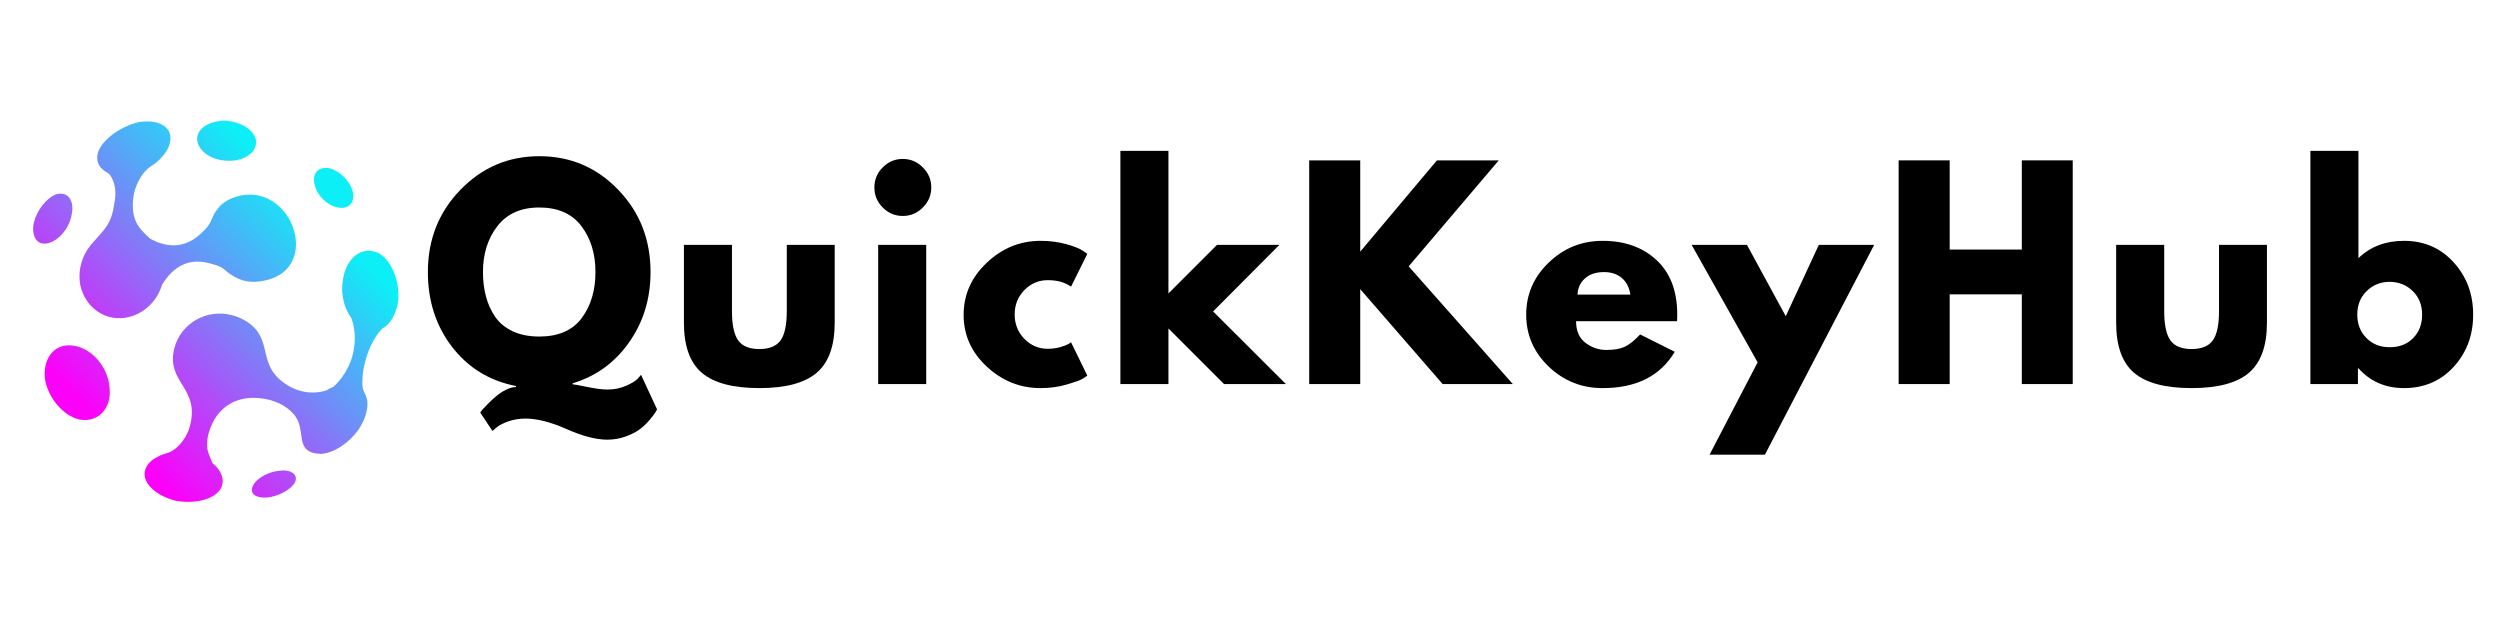
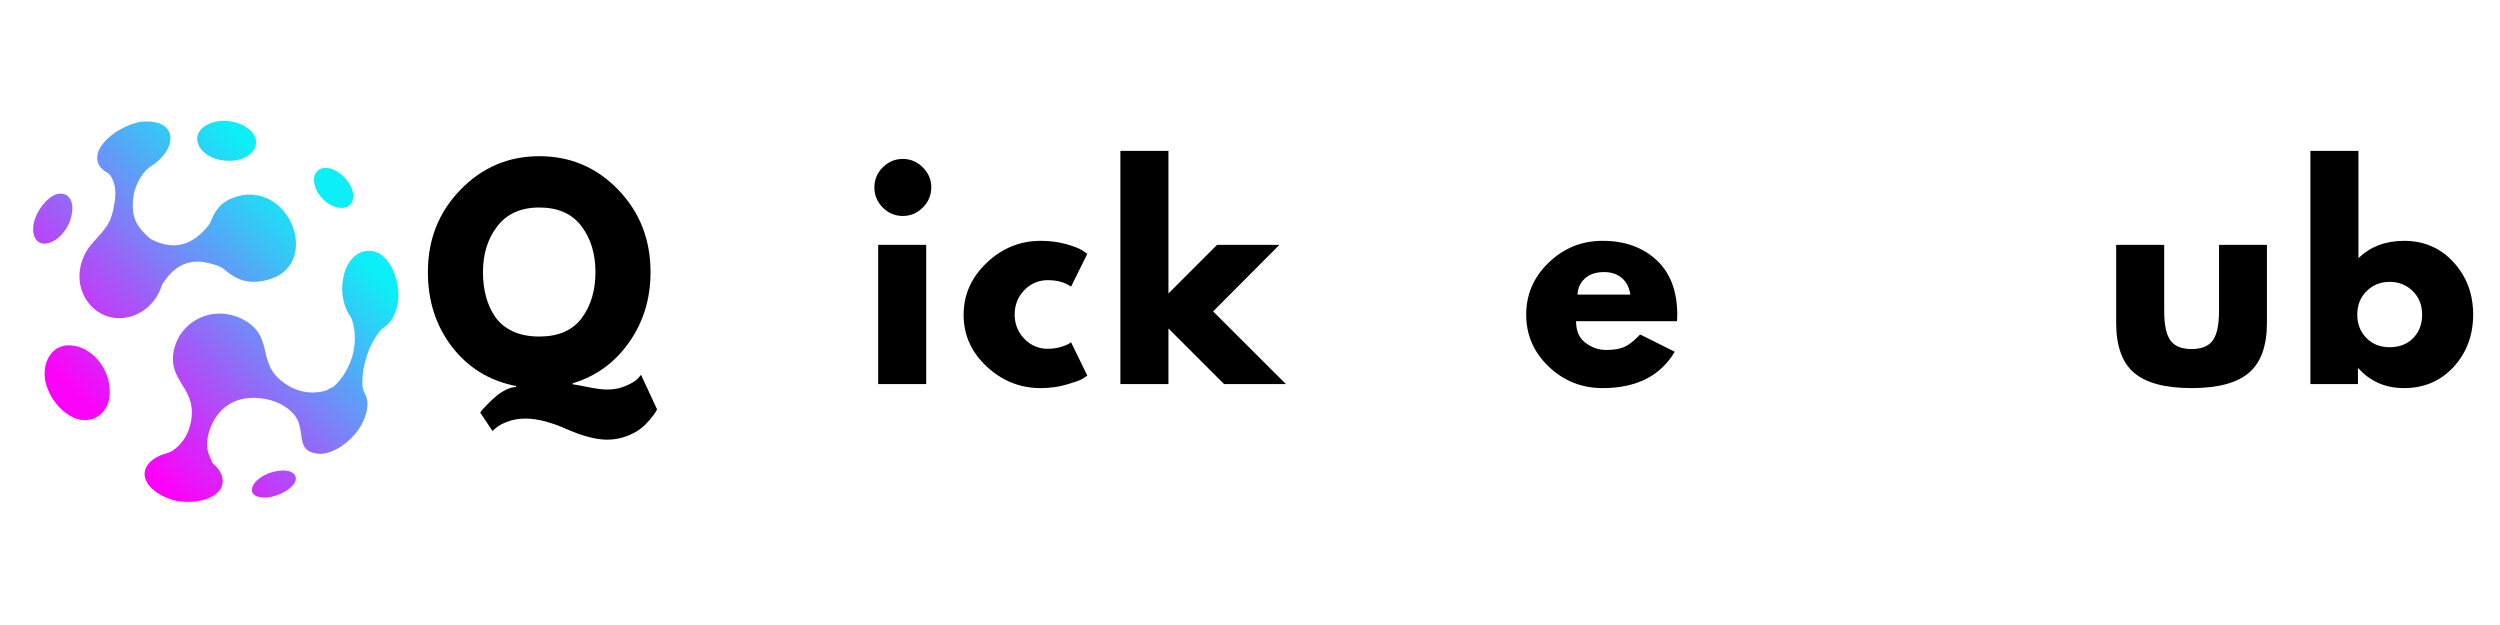
<svg xmlns="http://www.w3.org/2000/svg" width="400" zoomAndPan="magnify" viewBox="0 0 300 75" height="100" preserveAspectRatio="xMidYMid meet" version="1.0">
  <defs>
    <g />
    <clipPath id="c342e95a72">
      <path d="M 3.941 14.48 L 47.84 14.48 L 47.84 60.23 L 3.941 60.23 Z M 3.941 14.48 " clip-rule="nonzero" />
    </clipPath>
    <clipPath id="cdf99cf09a">
      <path d="M 27.086 14.492 C 28.914 14.602 30.52 15.609 30.715 16.844 C 30.887 18.238 29.375 19.375 27.336 19.289 C 25.266 19.258 23.621 18.008 23.66 16.594 C 23.703 15.348 25.246 14.449 27.086 14.492 M 33.355 56.508 C 34.84 56.27 35.758 56.871 35.441 57.777 C 35.133 58.555 33.801 59.371 32.484 59.645 C 31.105 59.883 30.082 59.469 30.242 58.645 C 30.395 57.699 31.793 56.715 33.355 56.508 Z M 39.168 46.852 C 39.441 46.68 39.723 46.531 40 46.418 C 41.035 45.504 41.852 44.199 42.277 42.758 C 42.719 41.164 42.672 39.523 42.16 38.16 C 42.16 38.18 42.16 38.18 42.164 38.18 C 41.258 36.941 40.828 35.148 41.176 33.398 C 41.633 30.75 43.609 29.457 45.469 30.395 C 47.043 31.301 48.012 33.84 47.773 36.176 C 47.543 37.73 46.812 38.945 45.852 39.438 C 45.855 39.441 45.855 39.441 45.859 39.441 C 45.027 40.293 44.309 41.637 43.891 43.145 C 43.648 43.965 43.516 44.777 43.492 45.52 C 43.391 47.191 43.914 46.973 44.078 48.141 C 44.184 49.129 43.812 50.375 43.02 51.551 C 41.895 53.145 40.078 54.379 38.512 54.465 C 35.098 54.352 36.93 51.582 35.234 49.688 C 34.816 49.211 34.277 48.797 33.641 48.469 C 32.887 48.098 32.051 47.859 31.18 47.781 C 28.129 47.461 25.941 49.047 25.094 51.797 C 24.863 52.5 24.805 53.191 24.883 53.844 C 24.93 54.344 25.508 55.586 25.508 55.586 C 26.578 56.441 27.004 57.562 26.527 58.574 C 25.805 59.902 23.445 60.512 21.125 60.094 C 18.805 59.539 17.098 58.031 17.379 56.555 C 17.527 55.883 18.004 55.32 18.711 54.922 C 19.949 54.184 20.293 54.66 21.566 53.355 C 22.102 52.777 22.52 52.059 22.758 51.242 C 24.105 46.473 19.855 45.969 20.922 41.773 C 21.699 38.801 24.801 37.016 27.828 37.82 C 27.832 37.824 27.832 37.824 27.836 37.824 C 28.348 37.949 28.852 38.145 29.328 38.418 C 33.238 40.676 30.34 43.98 34.91 46.461 C 36.262 47.164 37.793 47.293 39.18 46.844 C 39.172 46.852 39.172 46.852 39.168 46.852 Z M 18.023 28.648 C 20.289 29.871 22.301 29.672 24.047 28.082 C 25.777 26.535 25.062 26.344 26.203 24.949 C 26.785 24.246 27.641 23.73 29.012 23.434 C 35.18 22.359 38.41 31.973 32.086 33.594 C 30.406 34.027 29.184 33.812 28.133 33.207 C 26.527 32.289 27.266 32.145 25.133 31.59 C 22.723 30.977 20.902 31.824 19.445 34.164 C 18.891 36.051 17.41 37.531 15.594 38.008 C 15.594 38.008 15.594 38.008 15.59 38.008 C 12.879 38.762 10.25 37.043 9.641 34.234 C 9.301 32.484 9.828 30.684 10.91 29.375 C 12.621 27.406 13.371 27 13.766 24.156 C 13.914 23.211 13.852 22.355 13.559 21.668 C 13.125 20.594 12.84 20.848 12.23 20.254 C 11.703 19.75 11.516 19.039 11.793 18.195 C 12.375 16.676 14.496 15.164 16.625 14.66 C 18.906 14.273 20.637 15.16 20.445 16.812 C 20.375 17.469 20.055 18.133 19.527 18.734 C 18.344 20.156 17.777 19.691 16.695 21.586 C 16.297 22.312 16.039 23.121 15.965 23.953 C 15.785 26.316 16.48 27.266 18.023 28.648 Z M 8.504 41.449 C 10.828 41.57 12.969 43.906 13.152 46.566 C 13.398 49.094 11.715 50.73 9.551 50.352 C 7.594 49.895 5.805 47.789 5.398 45.535 C 5.094 43.164 6.414 41.281 8.504 41.449 Z M 6.746 23.316 C 8.039 22.938 8.922 23.922 8.629 25.598 C 8.387 27.348 7 28.992 5.621 29.211 C 4.398 29.434 3.734 28.297 4.062 26.707 C 4.438 25.211 5.602 23.723 6.746 23.316 Z M 39.625 20.215 C 40.812 20.547 42.004 21.758 42.32 22.957 C 42.633 24.258 41.883 25.141 40.609 24.906 C 39.254 24.695 37.93 23.355 37.715 21.973 C 37.48 20.676 38.348 19.906 39.625 20.215 Z M 39.625 20.215 " clip-rule="nonzero" />
    </clipPath>
    <linearGradient x1="435.92" gradientTransform="matrix(0.103, 0, 0, -0.102, 3.735, 151.587)" y1="1331.194" x2="-4.736" gradientUnits="userSpaceOnUse" y2="898.559" id="534700666e">
      <stop stop-opacity="1" stop-color="rgb(5.099%, 93.7%, 96.5%)" offset="0" />
      <stop stop-opacity="1" stop-color="rgb(5.099%, 93.7%, 96.5%)" offset="0.125" />
      <stop stop-opacity="1" stop-color="rgb(5.099%, 93.7%, 96.5%)" offset="0.188" />
      <stop stop-opacity="1" stop-color="rgb(5.099%, 93.7%, 96.5%)" offset="0.219" />
      <stop stop-opacity="1" stop-color="rgb(5.099%, 93.7%, 96.5%)" offset="0.227" />
      <stop stop-opacity="1" stop-color="rgb(5.479%, 93.321%, 96.504%)" offset="0.23" />
      <stop stop-opacity="1" stop-color="rgb(5.859%, 92.943%, 96.509%)" offset="0.234" />
      <stop stop-opacity="1" stop-color="rgb(6.505%, 92.299%, 96.516%)" offset="0.238" />
      <stop stop-opacity="1" stop-color="rgb(7.152%, 91.655%, 96.524%)" offset="0.242" />
      <stop stop-opacity="1" stop-color="rgb(7.799%, 91.011%, 96.53%)" offset="0.246" />
      <stop stop-opacity="1" stop-color="rgb(8.446%, 90.367%, 96.538%)" offset="0.25" />
      <stop stop-opacity="1" stop-color="rgb(9.093%, 89.723%, 96.545%)" offset="0.254" />
      <stop stop-opacity="1" stop-color="rgb(9.74%, 89.079%, 96.553%)" offset="0.258" />
      <stop stop-opacity="1" stop-color="rgb(10.385%, 88.435%, 96.561%)" offset="0.262" />
      <stop stop-opacity="1" stop-color="rgb(11.032%, 87.791%, 96.568%)" offset="0.266" />
      <stop stop-opacity="1" stop-color="rgb(11.679%, 87.148%, 96.576%)" offset="0.27" />
      <stop stop-opacity="1" stop-color="rgb(12.326%, 86.504%, 96.584%)" offset="0.273" />
      <stop stop-opacity="1" stop-color="rgb(12.971%, 85.86%, 96.591%)" offset="0.277" />
      <stop stop-opacity="1" stop-color="rgb(13.618%, 85.216%, 96.599%)" offset="0.281" />
      <stop stop-opacity="1" stop-color="rgb(14.265%, 84.572%, 96.606%)" offset="0.285" />
      <stop stop-opacity="1" stop-color="rgb(14.912%, 83.928%, 96.614%)" offset="0.289" />
      <stop stop-opacity="1" stop-color="rgb(15.559%, 83.284%, 96.622%)" offset="0.293" />
      <stop stop-opacity="1" stop-color="rgb(16.206%, 82.64%, 96.629%)" offset="0.297" />
      <stop stop-opacity="1" stop-color="rgb(16.852%, 81.996%, 96.637%)" offset="0.301" />
      <stop stop-opacity="1" stop-color="rgb(17.499%, 81.352%, 96.645%)" offset="0.305" />
      <stop stop-opacity="1" stop-color="rgb(18.146%, 80.708%, 96.652%)" offset="0.309" />
      <stop stop-opacity="1" stop-color="rgb(18.793%, 80.064%, 96.66%)" offset="0.312" />
      <stop stop-opacity="1" stop-color="rgb(19.438%, 79.42%, 96.667%)" offset="0.316" />
      <stop stop-opacity="1" stop-color="rgb(20.085%, 78.777%, 96.675%)" offset="0.32" />
      <stop stop-opacity="1" stop-color="rgb(20.732%, 78.133%, 96.683%)" offset="0.324" />
      <stop stop-opacity="1" stop-color="rgb(21.379%, 77.489%, 96.69%)" offset="0.328" />
      <stop stop-opacity="1" stop-color="rgb(22.026%, 76.845%, 96.698%)" offset="0.332" />
      <stop stop-opacity="1" stop-color="rgb(22.673%, 76.201%, 96.706%)" offset="0.336" />
      <stop stop-opacity="1" stop-color="rgb(23.318%, 75.557%, 96.713%)" offset="0.34" />
      <stop stop-opacity="1" stop-color="rgb(23.965%, 74.913%, 96.721%)" offset="0.344" />
      <stop stop-opacity="1" stop-color="rgb(24.612%, 74.269%, 96.729%)" offset="0.348" />
      <stop stop-opacity="1" stop-color="rgb(25.259%, 73.625%, 96.736%)" offset="0.352" />
      <stop stop-opacity="1" stop-color="rgb(25.905%, 72.981%, 96.744%)" offset="0.355" />
      <stop stop-opacity="1" stop-color="rgb(26.552%, 72.337%, 96.751%)" offset="0.359" />
      <stop stop-opacity="1" stop-color="rgb(27.199%, 71.693%, 96.759%)" offset="0.363" />
      <stop stop-opacity="1" stop-color="rgb(27.846%, 71.049%, 96.767%)" offset="0.367" />
      <stop stop-opacity="1" stop-color="rgb(28.491%, 70.406%, 96.774%)" offset="0.371" />
      <stop stop-opacity="1" stop-color="rgb(29.138%, 69.762%, 96.782%)" offset="0.375" />
      <stop stop-opacity="1" stop-color="rgb(29.785%, 69.118%, 96.79%)" offset="0.379" />
      <stop stop-opacity="1" stop-color="rgb(30.432%, 68.474%, 96.797%)" offset="0.383" />
      <stop stop-opacity="1" stop-color="rgb(31.079%, 67.83%, 96.805%)" offset="0.387" />
      <stop stop-opacity="1" stop-color="rgb(31.726%, 67.186%, 96.812%)" offset="0.391" />
      <stop stop-opacity="1" stop-color="rgb(32.372%, 66.542%, 96.82%)" offset="0.395" />
      <stop stop-opacity="1" stop-color="rgb(33.018%, 65.898%, 96.828%)" offset="0.398" />
      <stop stop-opacity="1" stop-color="rgb(33.665%, 65.254%, 96.834%)" offset="0.402" />
      <stop stop-opacity="1" stop-color="rgb(34.312%, 64.61%, 96.841%)" offset="0.406" />
      <stop stop-opacity="1" stop-color="rgb(34.958%, 63.966%, 96.849%)" offset="0.41" />
      <stop stop-opacity="1" stop-color="rgb(35.605%, 63.324%, 96.857%)" offset="0.414" />
      <stop stop-opacity="1" stop-color="rgb(36.252%, 62.68%, 96.864%)" offset="0.418" />
      <stop stop-opacity="1" stop-color="rgb(36.899%, 62.036%, 96.872%)" offset="0.422" />
      <stop stop-opacity="1" stop-color="rgb(37.546%, 61.392%, 96.88%)" offset="0.426" />
      <stop stop-opacity="1" stop-color="rgb(38.193%, 60.748%, 96.887%)" offset="0.43" />
      <stop stop-opacity="1" stop-color="rgb(38.838%, 60.104%, 96.895%)" offset="0.434" />
      <stop stop-opacity="1" stop-color="rgb(39.485%, 59.46%, 96.902%)" offset="0.438" />
      <stop stop-opacity="1" stop-color="rgb(40.132%, 58.817%, 96.91%)" offset="0.441" />
      <stop stop-opacity="1" stop-color="rgb(40.779%, 58.173%, 96.918%)" offset="0.445" />
      <stop stop-opacity="1" stop-color="rgb(41.425%, 57.529%, 96.925%)" offset="0.449" />
      <stop stop-opacity="1" stop-color="rgb(42.072%, 56.885%, 96.933%)" offset="0.453" />
      <stop stop-opacity="1" stop-color="rgb(42.719%, 56.241%, 96.941%)" offset="0.457" />
      <stop stop-opacity="1" stop-color="rgb(43.365%, 55.597%, 96.948%)" offset="0.461" />
      <stop stop-opacity="1" stop-color="rgb(44.012%, 54.953%, 96.956%)" offset="0.465" />
      <stop stop-opacity="1" stop-color="rgb(44.659%, 54.309%, 96.964%)" offset="0.469" />
      <stop stop-opacity="1" stop-color="rgb(45.305%, 53.665%, 96.971%)" offset="0.473" />
      <stop stop-opacity="1" stop-color="rgb(45.952%, 53.021%, 96.979%)" offset="0.477" />
      <stop stop-opacity="1" stop-color="rgb(46.599%, 52.377%, 96.986%)" offset="0.48" />
      <stop stop-opacity="1" stop-color="rgb(47.246%, 51.733%, 96.994%)" offset="0.484" />
      <stop stop-opacity="1" stop-color="rgb(47.891%, 51.089%, 97.002%)" offset="0.488" />
      <stop stop-opacity="1" stop-color="rgb(48.538%, 50.446%, 97.009%)" offset="0.492" />
      <stop stop-opacity="1" stop-color="rgb(49.185%, 49.802%, 97.017%)" offset="0.496" />
      <stop stop-opacity="1" stop-color="rgb(49.832%, 49.158%, 97.025%)" offset="0.5" />
      <stop stop-opacity="1" stop-color="rgb(50.478%, 48.514%, 97.032%)" offset="0.504" />
      <stop stop-opacity="1" stop-color="rgb(51.125%, 47.87%, 97.04%)" offset="0.508" />
      <stop stop-opacity="1" stop-color="rgb(51.772%, 47.226%, 97.047%)" offset="0.512" />
      <stop stop-opacity="1" stop-color="rgb(52.419%, 46.582%, 97.055%)" offset="0.516" />
      <stop stop-opacity="1" stop-color="rgb(53.065%, 45.938%, 97.063%)" offset="0.52" />
      <stop stop-opacity="1" stop-color="rgb(53.712%, 45.294%, 97.07%)" offset="0.523" />
      <stop stop-opacity="1" stop-color="rgb(54.358%, 44.65%, 97.078%)" offset="0.527" />
      <stop stop-opacity="1" stop-color="rgb(55.005%, 44.006%, 97.086%)" offset="0.531" />
      <stop stop-opacity="1" stop-color="rgb(55.652%, 43.362%, 97.093%)" offset="0.535" />
      <stop stop-opacity="1" stop-color="rgb(56.299%, 42.719%, 97.101%)" offset="0.539" />
      <stop stop-opacity="1" stop-color="rgb(56.944%, 42.075%, 97.108%)" offset="0.543" />
      <stop stop-opacity="1" stop-color="rgb(57.591%, 41.431%, 97.116%)" offset="0.547" />
      <stop stop-opacity="1" stop-color="rgb(58.238%, 40.787%, 97.124%)" offset="0.551" />
      <stop stop-opacity="1" stop-color="rgb(58.885%, 40.143%, 97.131%)" offset="0.555" />
      <stop stop-opacity="1" stop-color="rgb(59.532%, 39.499%, 97.139%)" offset="0.559" />
      <stop stop-opacity="1" stop-color="rgb(60.179%, 38.855%, 97.147%)" offset="0.562" />
      <stop stop-opacity="1" stop-color="rgb(60.825%, 38.211%, 97.153%)" offset="0.566" />
      <stop stop-opacity="1" stop-color="rgb(61.472%, 37.567%, 97.16%)" offset="0.57" />
      <stop stop-opacity="1" stop-color="rgb(62.119%, 36.923%, 97.168%)" offset="0.574" />
      <stop stop-opacity="1" stop-color="rgb(62.766%, 36.279%, 97.176%)" offset="0.578" />
      <stop stop-opacity="1" stop-color="rgb(63.411%, 35.635%, 97.183%)" offset="0.582" />
      <stop stop-opacity="1" stop-color="rgb(64.058%, 34.991%, 97.191%)" offset="0.586" />
      <stop stop-opacity="1" stop-color="rgb(64.705%, 34.348%, 97.198%)" offset="0.59" />
      <stop stop-opacity="1" stop-color="rgb(65.352%, 33.704%, 97.206%)" offset="0.594" />
      <stop stop-opacity="1" stop-color="rgb(65.997%, 33.06%, 97.214%)" offset="0.598" />
      <stop stop-opacity="1" stop-color="rgb(66.644%, 32.416%, 97.221%)" offset="0.602" />
      <stop stop-opacity="1" stop-color="rgb(67.291%, 31.772%, 97.229%)" offset="0.605" />
      <stop stop-opacity="1" stop-color="rgb(67.938%, 31.128%, 97.237%)" offset="0.609" />
      <stop stop-opacity="1" stop-color="rgb(68.585%, 30.484%, 97.244%)" offset="0.613" />
      <stop stop-opacity="1" stop-color="rgb(69.232%, 29.84%, 97.252%)" offset="0.617" />
      <stop stop-opacity="1" stop-color="rgb(69.878%, 29.196%, 97.26%)" offset="0.621" />
      <stop stop-opacity="1" stop-color="rgb(70.525%, 28.552%, 97.267%)" offset="0.625" />
      <stop stop-opacity="1" stop-color="rgb(71.172%, 27.908%, 97.275%)" offset="0.629" />
      <stop stop-opacity="1" stop-color="rgb(71.819%, 27.264%, 97.282%)" offset="0.633" />
      <stop stop-opacity="1" stop-color="rgb(72.464%, 26.62%, 97.29%)" offset="0.637" />
      <stop stop-opacity="1" stop-color="rgb(73.111%, 25.977%, 97.298%)" offset="0.641" />
      <stop stop-opacity="1" stop-color="rgb(73.758%, 25.333%, 97.305%)" offset="0.645" />
      <stop stop-opacity="1" stop-color="rgb(74.405%, 24.689%, 97.313%)" offset="0.648" />
      <stop stop-opacity="1" stop-color="rgb(75.052%, 24.045%, 97.321%)" offset="0.652" />
      <stop stop-opacity="1" stop-color="rgb(75.699%, 23.401%, 97.328%)" offset="0.656" />
      <stop stop-opacity="1" stop-color="rgb(76.344%, 22.757%, 97.336%)" offset="0.66" />
      <stop stop-opacity="1" stop-color="rgb(76.991%, 22.115%, 97.343%)" offset="0.664" />
      <stop stop-opacity="1" stop-color="rgb(77.638%, 21.471%, 97.351%)" offset="0.668" />
      <stop stop-opacity="1" stop-color="rgb(78.285%, 20.827%, 97.359%)" offset="0.672" />
      <stop stop-opacity="1" stop-color="rgb(78.931%, 20.183%, 97.366%)" offset="0.676" />
      <stop stop-opacity="1" stop-color="rgb(79.578%, 19.539%, 97.374%)" offset="0.68" />
      <stop stop-opacity="1" stop-color="rgb(80.225%, 18.895%, 97.382%)" offset="0.684" />
      <stop stop-opacity="1" stop-color="rgb(80.872%, 18.251%, 97.389%)" offset="0.688" />
      <stop stop-opacity="1" stop-color="rgb(81.519%, 17.607%, 97.397%)" offset="0.691" />
      <stop stop-opacity="1" stop-color="rgb(82.166%, 16.963%, 97.404%)" offset="0.695" />
      <stop stop-opacity="1" stop-color="rgb(82.811%, 16.319%, 97.412%)" offset="0.699" />
      <stop stop-opacity="1" stop-color="rgb(83.458%, 15.675%, 97.42%)" offset="0.703" />
      <stop stop-opacity="1" stop-color="rgb(84.105%, 15.031%, 97.427%)" offset="0.707" />
      <stop stop-opacity="1" stop-color="rgb(84.752%, 14.388%, 97.435%)" offset="0.711" />
      <stop stop-opacity="1" stop-color="rgb(85.397%, 13.744%, 97.443%)" offset="0.715" />
      <stop stop-opacity="1" stop-color="rgb(86.044%, 13.1%, 97.45%)" offset="0.719" />
      <stop stop-opacity="1" stop-color="rgb(86.691%, 12.456%, 97.456%)" offset="0.723" />
      <stop stop-opacity="1" stop-color="rgb(87.338%, 11.812%, 97.464%)" offset="0.727" />
      <stop stop-opacity="1" stop-color="rgb(87.984%, 11.168%, 97.472%)" offset="0.73" />
      <stop stop-opacity="1" stop-color="rgb(88.631%, 10.524%, 97.479%)" offset="0.734" />
      <stop stop-opacity="1" stop-color="rgb(89.278%, 9.88%, 97.487%)" offset="0.738" />
      <stop stop-opacity="1" stop-color="rgb(89.925%, 9.236%, 97.495%)" offset="0.742" />
      <stop stop-opacity="1" stop-color="rgb(90.572%, 8.592%, 97.502%)" offset="0.746" />
      <stop stop-opacity="1" stop-color="rgb(91.219%, 7.948%, 97.51%)" offset="0.75" />
      <stop stop-opacity="1" stop-color="rgb(91.864%, 7.304%, 97.517%)" offset="0.754" />
      <stop stop-opacity="1" stop-color="rgb(92.511%, 6.66%, 97.525%)" offset="0.758" />
      <stop stop-opacity="1" stop-color="rgb(93.158%, 6.017%, 97.533%)" offset="0.762" />
      <stop stop-opacity="1" stop-color="rgb(93.805%, 5.373%, 97.54%)" offset="0.766" />
      <stop stop-opacity="1" stop-color="rgb(94.45%, 4.729%, 97.548%)" offset="0.77" />
      <stop stop-opacity="1" stop-color="rgb(95.097%, 4.085%, 97.556%)" offset="0.773" />
      <stop stop-opacity="1" stop-color="rgb(95.744%, 3.441%, 97.563%)" offset="0.777" />
      <stop stop-opacity="1" stop-color="rgb(96.391%, 2.797%, 97.571%)" offset="0.781" />
      <stop stop-opacity="1" stop-color="rgb(97.038%, 2.153%, 97.578%)" offset="0.785" />
      <stop stop-opacity="1" stop-color="rgb(97.685%, 1.509%, 97.586%)" offset="0.789" />
      <stop stop-opacity="1" stop-color="rgb(98.242%, 0.954%, 97.592%)" offset="0.793" />
      <stop stop-opacity="1" stop-color="rgb(98.799%, 0.4%, 97.6%)" offset="0.797" />
      <stop stop-opacity="1" stop-color="rgb(98.799%, 0.4%, 97.6%)" offset="0.812" />
      <stop stop-opacity="1" stop-color="rgb(98.799%, 0.4%, 97.6%)" offset="0.875" />
      <stop stop-opacity="1" stop-color="rgb(98.799%, 0.4%, 97.6%)" offset="1" />
    </linearGradient>
  </defs>
  <g fill="#000000" fill-opacity="1">
    <g transform="translate(50.596, 46.088)">
      <g>
        <path d="M 8.5 5.625 L 7.031 3.422 C 7.094 3.328 7.176 3.211 7.281 3.078 C 7.395 2.953 7.625 2.711 7.969 2.359 C 8.32 2.004 8.66 1.691 8.984 1.422 C 9.305 1.148 9.68 0.906 10.109 0.688 C 10.547 0.469 10.953 0.359 11.328 0.359 L 11.328 0.234 C 8.16 -0.379 5.602 -1.941 3.656 -4.453 C 1.719 -6.973 0.75 -9.969 0.75 -13.438 C 0.75 -17.344 2.051 -20.633 4.656 -23.312 C 7.258 -26 10.414 -27.344 14.125 -27.344 C 17.852 -27.344 21.008 -26 23.594 -23.312 C 26.176 -20.633 27.469 -17.344 27.469 -13.438 C 27.469 -10.25 26.609 -7.438 24.891 -5 C 23.18 -2.57 20.926 -0.938 18.125 -0.094 L 18.125 0.031 C 18.258 0.031 18.836 0.133 19.859 0.344 C 20.879 0.551 21.691 0.656 22.297 0.656 C 23.117 0.656 23.863 0.504 24.531 0.203 C 25.207 -0.086 25.676 -0.375 25.938 -0.656 L 26.328 -1.109 L 28.25 3.031 C 28.207 3.133 28.133 3.266 28.031 3.422 C 27.938 3.586 27.711 3.879 27.359 4.297 C 27.016 4.711 26.629 5.082 26.203 5.406 C 25.785 5.727 25.223 6.02 24.516 6.281 C 23.816 6.539 23.066 6.672 22.266 6.672 C 20.941 6.672 19.32 6.25 17.406 5.406 C 15.5 4.562 13.852 4.141 12.469 4.141 C 11.707 4.141 10.992 4.258 10.328 4.5 C 9.672 4.75 9.203 5.004 8.922 5.266 Z M 7.359 -13.438 C 7.359 -12.395 7.477 -11.422 7.719 -10.516 C 7.957 -9.617 8.328 -8.801 8.828 -8.062 C 9.336 -7.332 10.039 -6.754 10.938 -6.328 C 11.844 -5.91 12.906 -5.703 14.125 -5.703 C 16.406 -5.703 18.098 -6.438 19.203 -7.906 C 20.305 -9.383 20.859 -11.227 20.859 -13.438 C 20.859 -15.633 20.297 -17.473 19.172 -18.953 C 18.047 -20.441 16.363 -21.188 14.125 -21.188 C 11.914 -21.188 10.234 -20.438 9.078 -18.938 C 7.93 -17.445 7.359 -15.613 7.359 -13.438 Z M 7.359 -13.438 " />
      </g>
    </g>
  </g>
  <g fill="#000000" fill-opacity="1">
    <g transform="translate(80.445, 46.088)">
      <g>
-         <path d="M 7.391 -16.703 L 7.391 -8.75 C 7.391 -7.102 7.641 -5.93 8.141 -5.234 C 8.641 -4.547 9.484 -4.203 10.672 -4.203 C 11.867 -4.203 12.719 -4.547 13.219 -5.234 C 13.719 -5.93 13.969 -7.102 13.969 -8.75 L 13.969 -16.703 L 19.719 -16.703 L 19.719 -7.359 C 19.719 -4.578 18.992 -2.57 17.547 -1.344 C 16.109 -0.125 13.816 0.484 10.672 0.484 C 7.523 0.484 5.227 -0.125 3.781 -1.344 C 2.344 -2.57 1.625 -4.578 1.625 -7.359 L 1.625 -16.703 Z M 7.391 -16.703 " />
-       </g>
+         </g>
    </g>
  </g>
  <g fill="#000000" fill-opacity="1">
    <g transform="translate(103.426, 46.088)">
      <g>
        <path d="M 2.5 -26 C 3.176 -26.676 3.977 -27.016 4.906 -27.016 C 5.844 -27.016 6.645 -26.676 7.312 -26 C 7.988 -25.332 8.328 -24.531 8.328 -23.594 C 8.328 -22.664 7.988 -21.863 7.312 -21.188 C 6.645 -20.508 5.844 -20.172 4.906 -20.172 C 3.977 -20.172 3.176 -20.508 2.5 -21.188 C 1.832 -21.863 1.5 -22.664 1.5 -23.594 C 1.5 -24.531 1.832 -25.332 2.5 -26 Z M 1.953 -16.703 L 1.953 0 L 7.719 0 L 7.719 -16.703 Z M 1.953 -16.703 " />
      </g>
    </g>
  </g>
  <g fill="#000000" fill-opacity="1">
    <g transform="translate(114.884, 46.088)">
      <g>
        <path d="M 10.844 -12.469 C 9.75 -12.469 8.812 -12.066 8.031 -11.266 C 7.258 -10.461 6.875 -9.492 6.875 -8.359 C 6.875 -7.211 7.258 -6.238 8.031 -5.438 C 8.812 -4.633 9.75 -4.234 10.844 -4.234 C 11.363 -4.234 11.852 -4.297 12.312 -4.422 C 12.781 -4.555 13.125 -4.688 13.344 -4.812 L 13.641 -5.016 L 15.594 -1.016 C 15.438 -0.898 15.223 -0.758 14.953 -0.594 C 14.68 -0.438 14.062 -0.219 13.094 0.062 C 12.133 0.344 11.098 0.484 9.984 0.484 C 7.535 0.484 5.383 -0.375 3.531 -2.094 C 1.676 -3.82 0.75 -5.891 0.75 -8.297 C 0.75 -10.723 1.676 -12.812 3.531 -14.562 C 5.383 -16.312 7.535 -17.188 9.984 -17.188 C 11.098 -17.188 12.117 -17.055 13.047 -16.797 C 13.984 -16.535 14.645 -16.273 15.031 -16.016 L 15.594 -15.625 L 13.641 -11.688 C 12.922 -12.207 11.988 -12.469 10.844 -12.469 Z M 10.844 -12.469 " />
      </g>
    </g>
  </g>
  <g fill="#000000" fill-opacity="1">
    <g transform="translate(132.494, 46.088)">
      <g>
        <path d="M 21.031 -16.703 L 13.078 -8.719 L 21.812 0 L 14.391 0 L 7.719 -6.672 L 7.719 0 L 1.953 0 L 1.953 -27.984 L 7.719 -27.984 L 7.719 -10.875 L 13.547 -16.703 Z M 21.031 -16.703 " />
      </g>
    </g>
  </g>
  <g fill="#000000" fill-opacity="1">
    <g transform="translate(155.149, 46.088)">
      <g>
-         <path d="M 26.391 0 L 17.969 0 L 8.078 -11.391 L 8.078 0 L 1.953 0 L 1.953 -26.844 L 8.078 -26.844 L 8.078 -15.891 L 17.281 -26.844 L 24.703 -26.844 L 13.891 -14.125 Z M 26.391 0 " />
-       </g>
+         </g>
    </g>
  </g>
  <g fill="#000000" fill-opacity="1">
    <g transform="translate(182.394, 46.088)">
      <g>
        <path d="M 18.844 -7.547 L 6.734 -7.547 C 6.734 -6.379 7.113 -5.508 7.875 -4.938 C 8.633 -4.375 9.457 -4.094 10.344 -4.094 C 11.281 -4.094 12.02 -4.219 12.562 -4.469 C 13.102 -4.719 13.723 -5.211 14.422 -5.953 L 18.578 -3.875 C 16.848 -0.969 13.961 0.484 9.922 0.484 C 7.41 0.484 5.254 -0.375 3.453 -2.094 C 1.648 -3.82 0.75 -5.898 0.75 -8.328 C 0.75 -10.766 1.648 -12.848 3.453 -14.578 C 5.254 -16.316 7.41 -17.188 9.922 -17.188 C 12.566 -17.188 14.719 -16.422 16.375 -14.891 C 18.039 -13.359 18.875 -11.172 18.875 -8.328 C 18.875 -7.941 18.863 -7.68 18.844 -7.547 Z M 6.906 -10.734 L 13.25 -10.734 C 13.113 -11.609 12.77 -12.273 12.219 -12.734 C 11.664 -13.203 10.957 -13.438 10.094 -13.438 C 9.133 -13.438 8.375 -13.188 7.812 -12.688 C 7.25 -12.188 6.945 -11.535 6.906 -10.734 Z M 6.906 -10.734 " />
      </g>
    </g>
  </g>
  <g fill="#000000" fill-opacity="1">
    <g transform="translate(203.65, 46.088)">
      <g>
-         <path d="M 14.609 -16.703 L 21.25 -16.703 L 8.141 8.469 L 1.5 8.469 L 7.266 -2.609 L -0.656 -16.703 L 5.984 -16.703 L 10.641 -8.141 Z M 14.609 -16.703 " />
-       </g>
+         </g>
    </g>
  </g>
  <g fill="#000000" fill-opacity="1">
    <g transform="translate(225.883, 46.088)">
      <g>
-         <path d="M 8.078 -10.766 L 8.078 0 L 1.953 0 L 1.953 -26.844 L 8.078 -26.844 L 8.078 -16.141 L 16.734 -16.141 L 16.734 -26.844 L 22.844 -26.844 L 22.844 0 L 16.734 0 L 16.734 -10.766 Z M 8.078 -10.766 " />
-       </g>
+         </g>
    </g>
  </g>
  <g fill="#000000" fill-opacity="1">
    <g transform="translate(252.314, 46.088)">
      <g>
        <path d="M 7.391 -16.703 L 7.391 -8.75 C 7.391 -7.102 7.641 -5.93 8.141 -5.234 C 8.641 -4.547 9.484 -4.203 10.672 -4.203 C 11.867 -4.203 12.719 -4.547 13.219 -5.234 C 13.719 -5.93 13.969 -7.102 13.969 -8.75 L 13.969 -16.703 L 19.719 -16.703 L 19.719 -7.359 C 19.719 -4.578 18.992 -2.57 17.547 -1.344 C 16.109 -0.125 13.816 0.484 10.672 0.484 C 7.523 0.484 5.227 -0.125 3.781 -1.344 C 2.344 -2.57 1.625 -4.578 1.625 -7.359 L 1.625 -16.703 Z M 7.391 -16.703 " />
      </g>
    </g>
  </g>
  <g fill="#000000" fill-opacity="1">
    <g transform="translate(275.295, 46.088)">
      <g>
        <path d="M 19.141 -14.609 C 20.703 -12.898 21.484 -10.805 21.484 -8.328 C 21.484 -5.859 20.703 -3.77 19.141 -2.062 C 17.578 -0.363 15.594 0.484 13.188 0.484 C 10.969 0.484 9.145 -0.305 7.719 -1.891 L 7.656 -1.891 L 7.656 0 L 1.953 0 L 1.953 -27.984 L 7.719 -27.984 L 7.719 -15.109 C 9.145 -16.492 10.969 -17.188 13.188 -17.188 C 15.594 -17.188 17.578 -16.328 19.141 -14.609 Z M 14.281 -5.516 C 15 -6.242 15.359 -7.18 15.359 -8.328 C 15.359 -9.484 14.984 -10.426 14.234 -11.156 C 13.484 -11.895 12.555 -12.266 11.453 -12.266 C 10.367 -12.266 9.453 -11.895 8.703 -11.156 C 7.953 -10.426 7.578 -9.484 7.578 -8.328 C 7.578 -7.203 7.941 -6.27 8.672 -5.531 C 9.398 -4.789 10.328 -4.422 11.453 -4.422 C 12.629 -4.422 13.57 -4.785 14.281 -5.516 Z M 14.281 -5.516 " />
      </g>
    </g>
  </g>
  <g clip-path="url(#c342e95a72)">
    <g clip-path="url(#cdf99cf09a)">
      <path fill="url(#534700666e)" d="M 3.941 60.23 L 3.941 14.48 L 47.84 14.48 L 47.84 60.23 Z M 3.941 60.23 " fill-rule="nonzero" />
    </g>
  </g>
</svg>